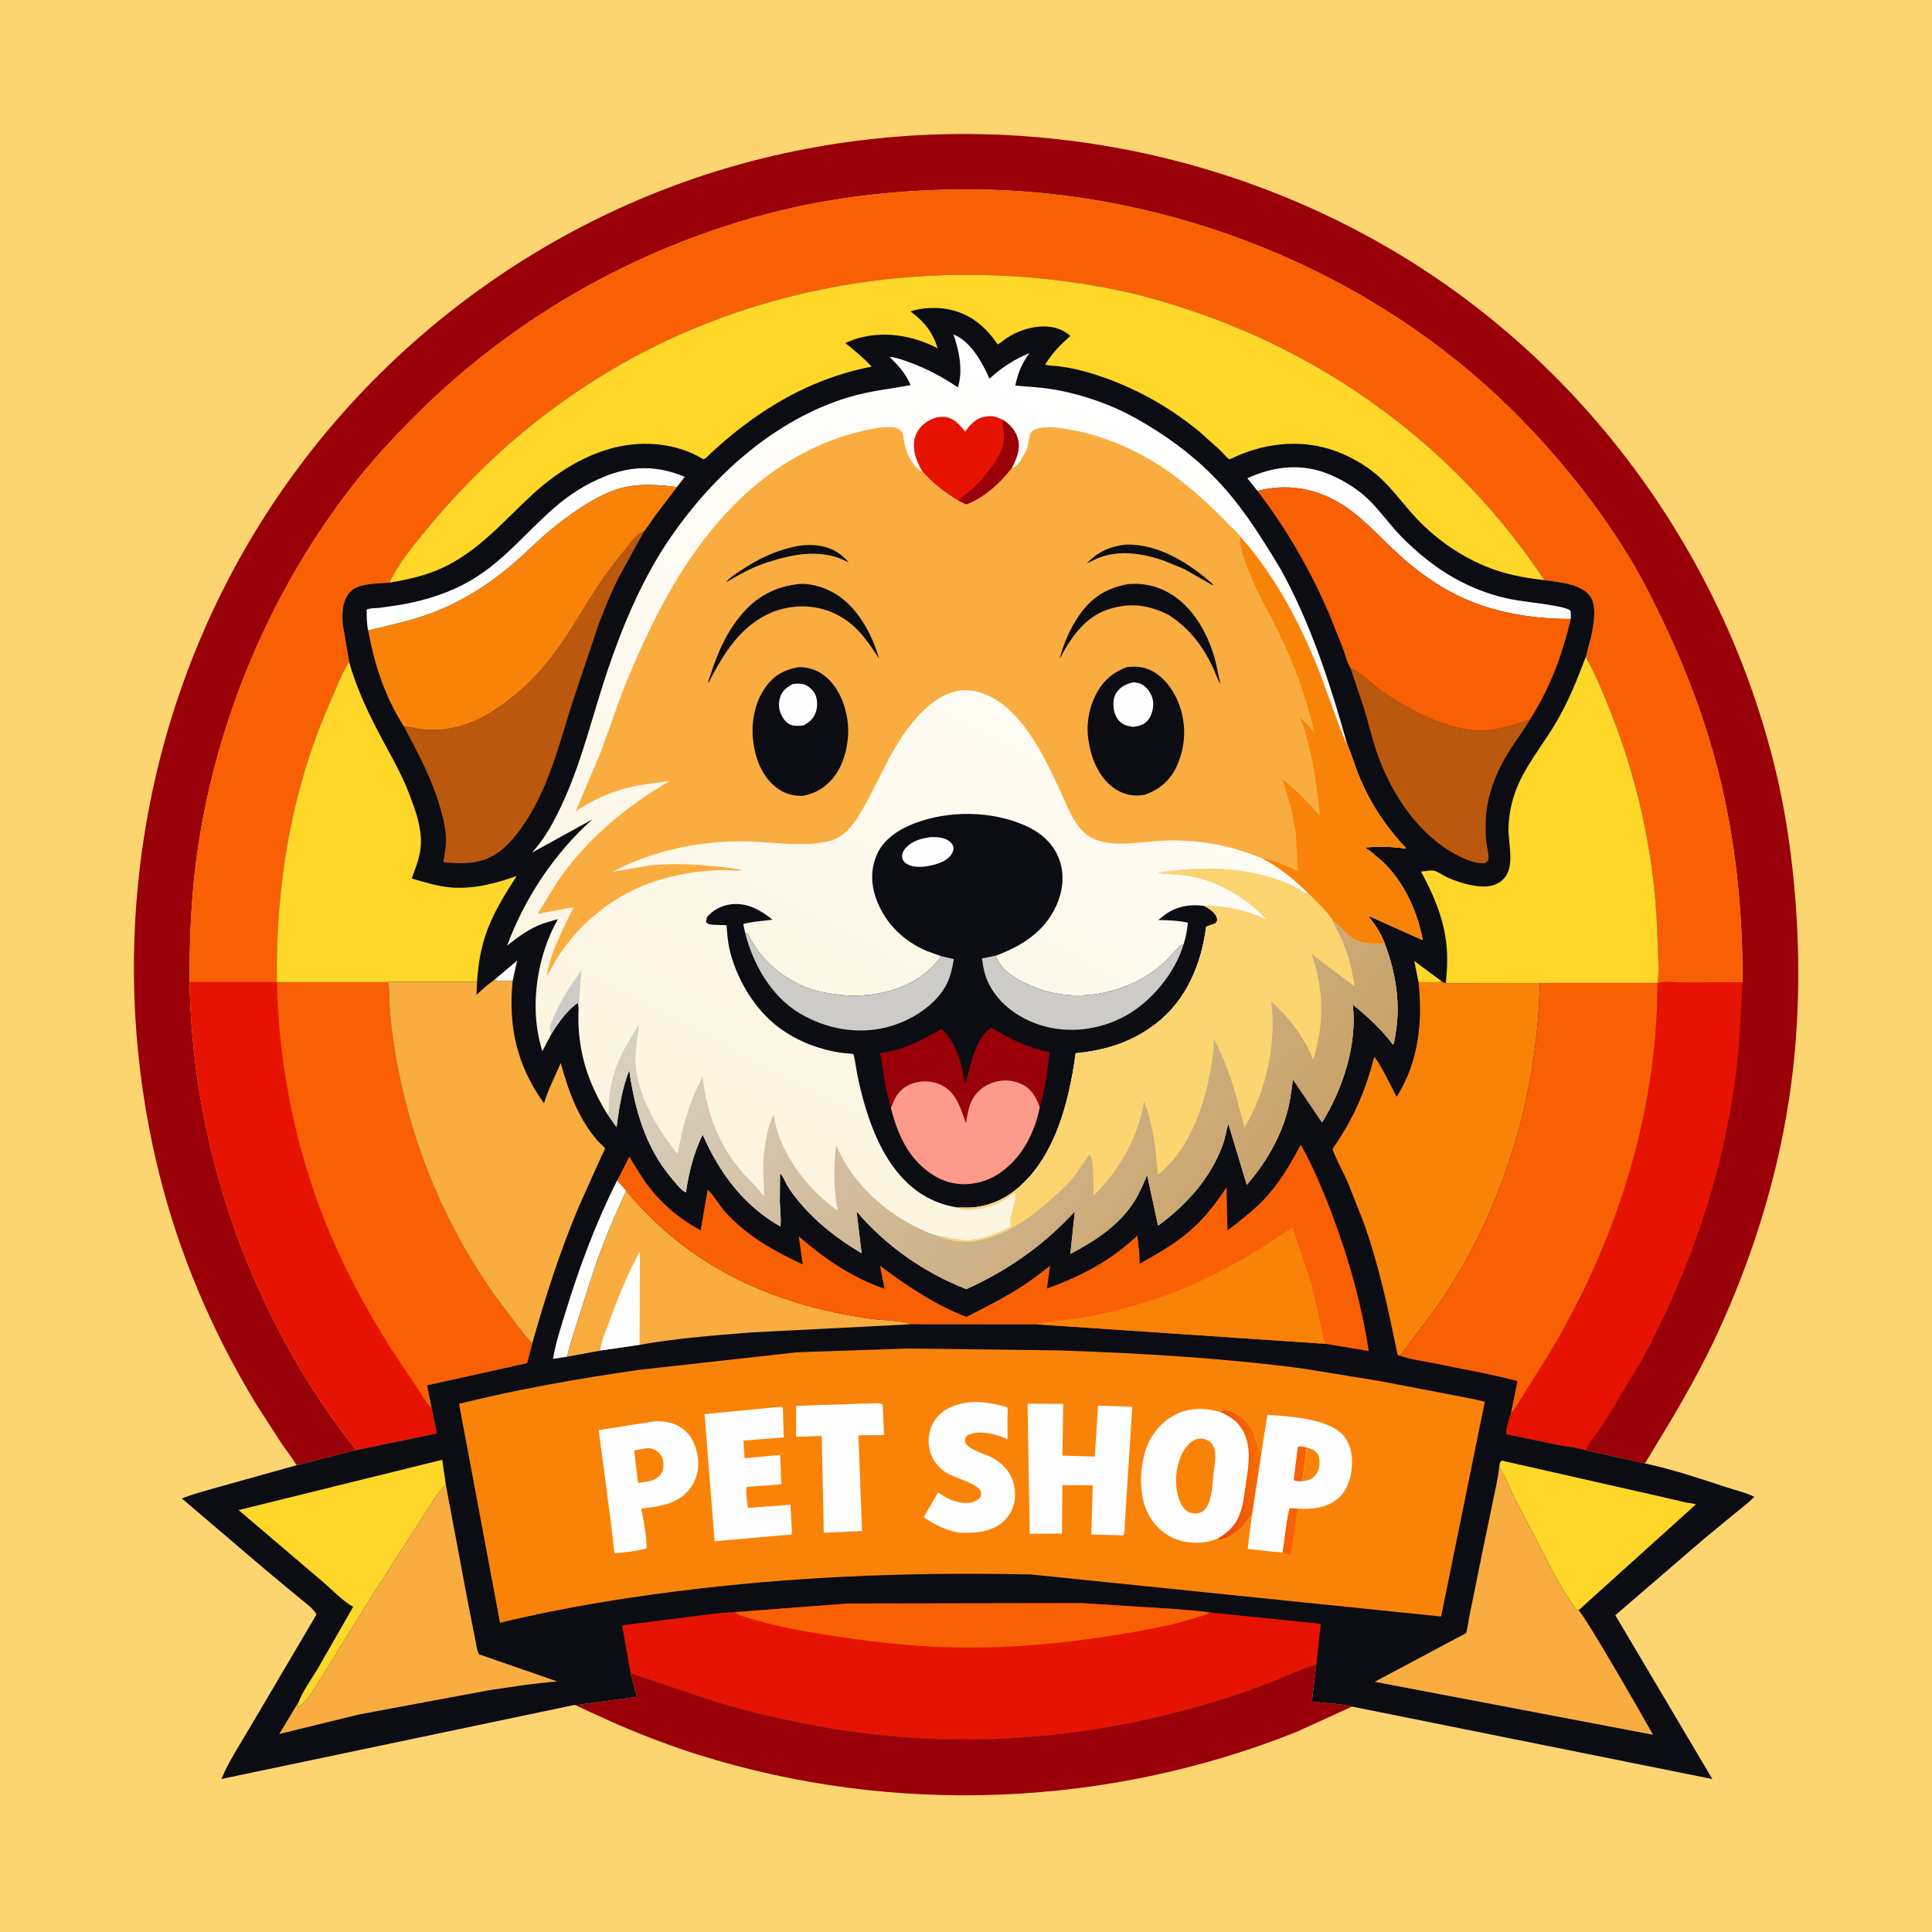
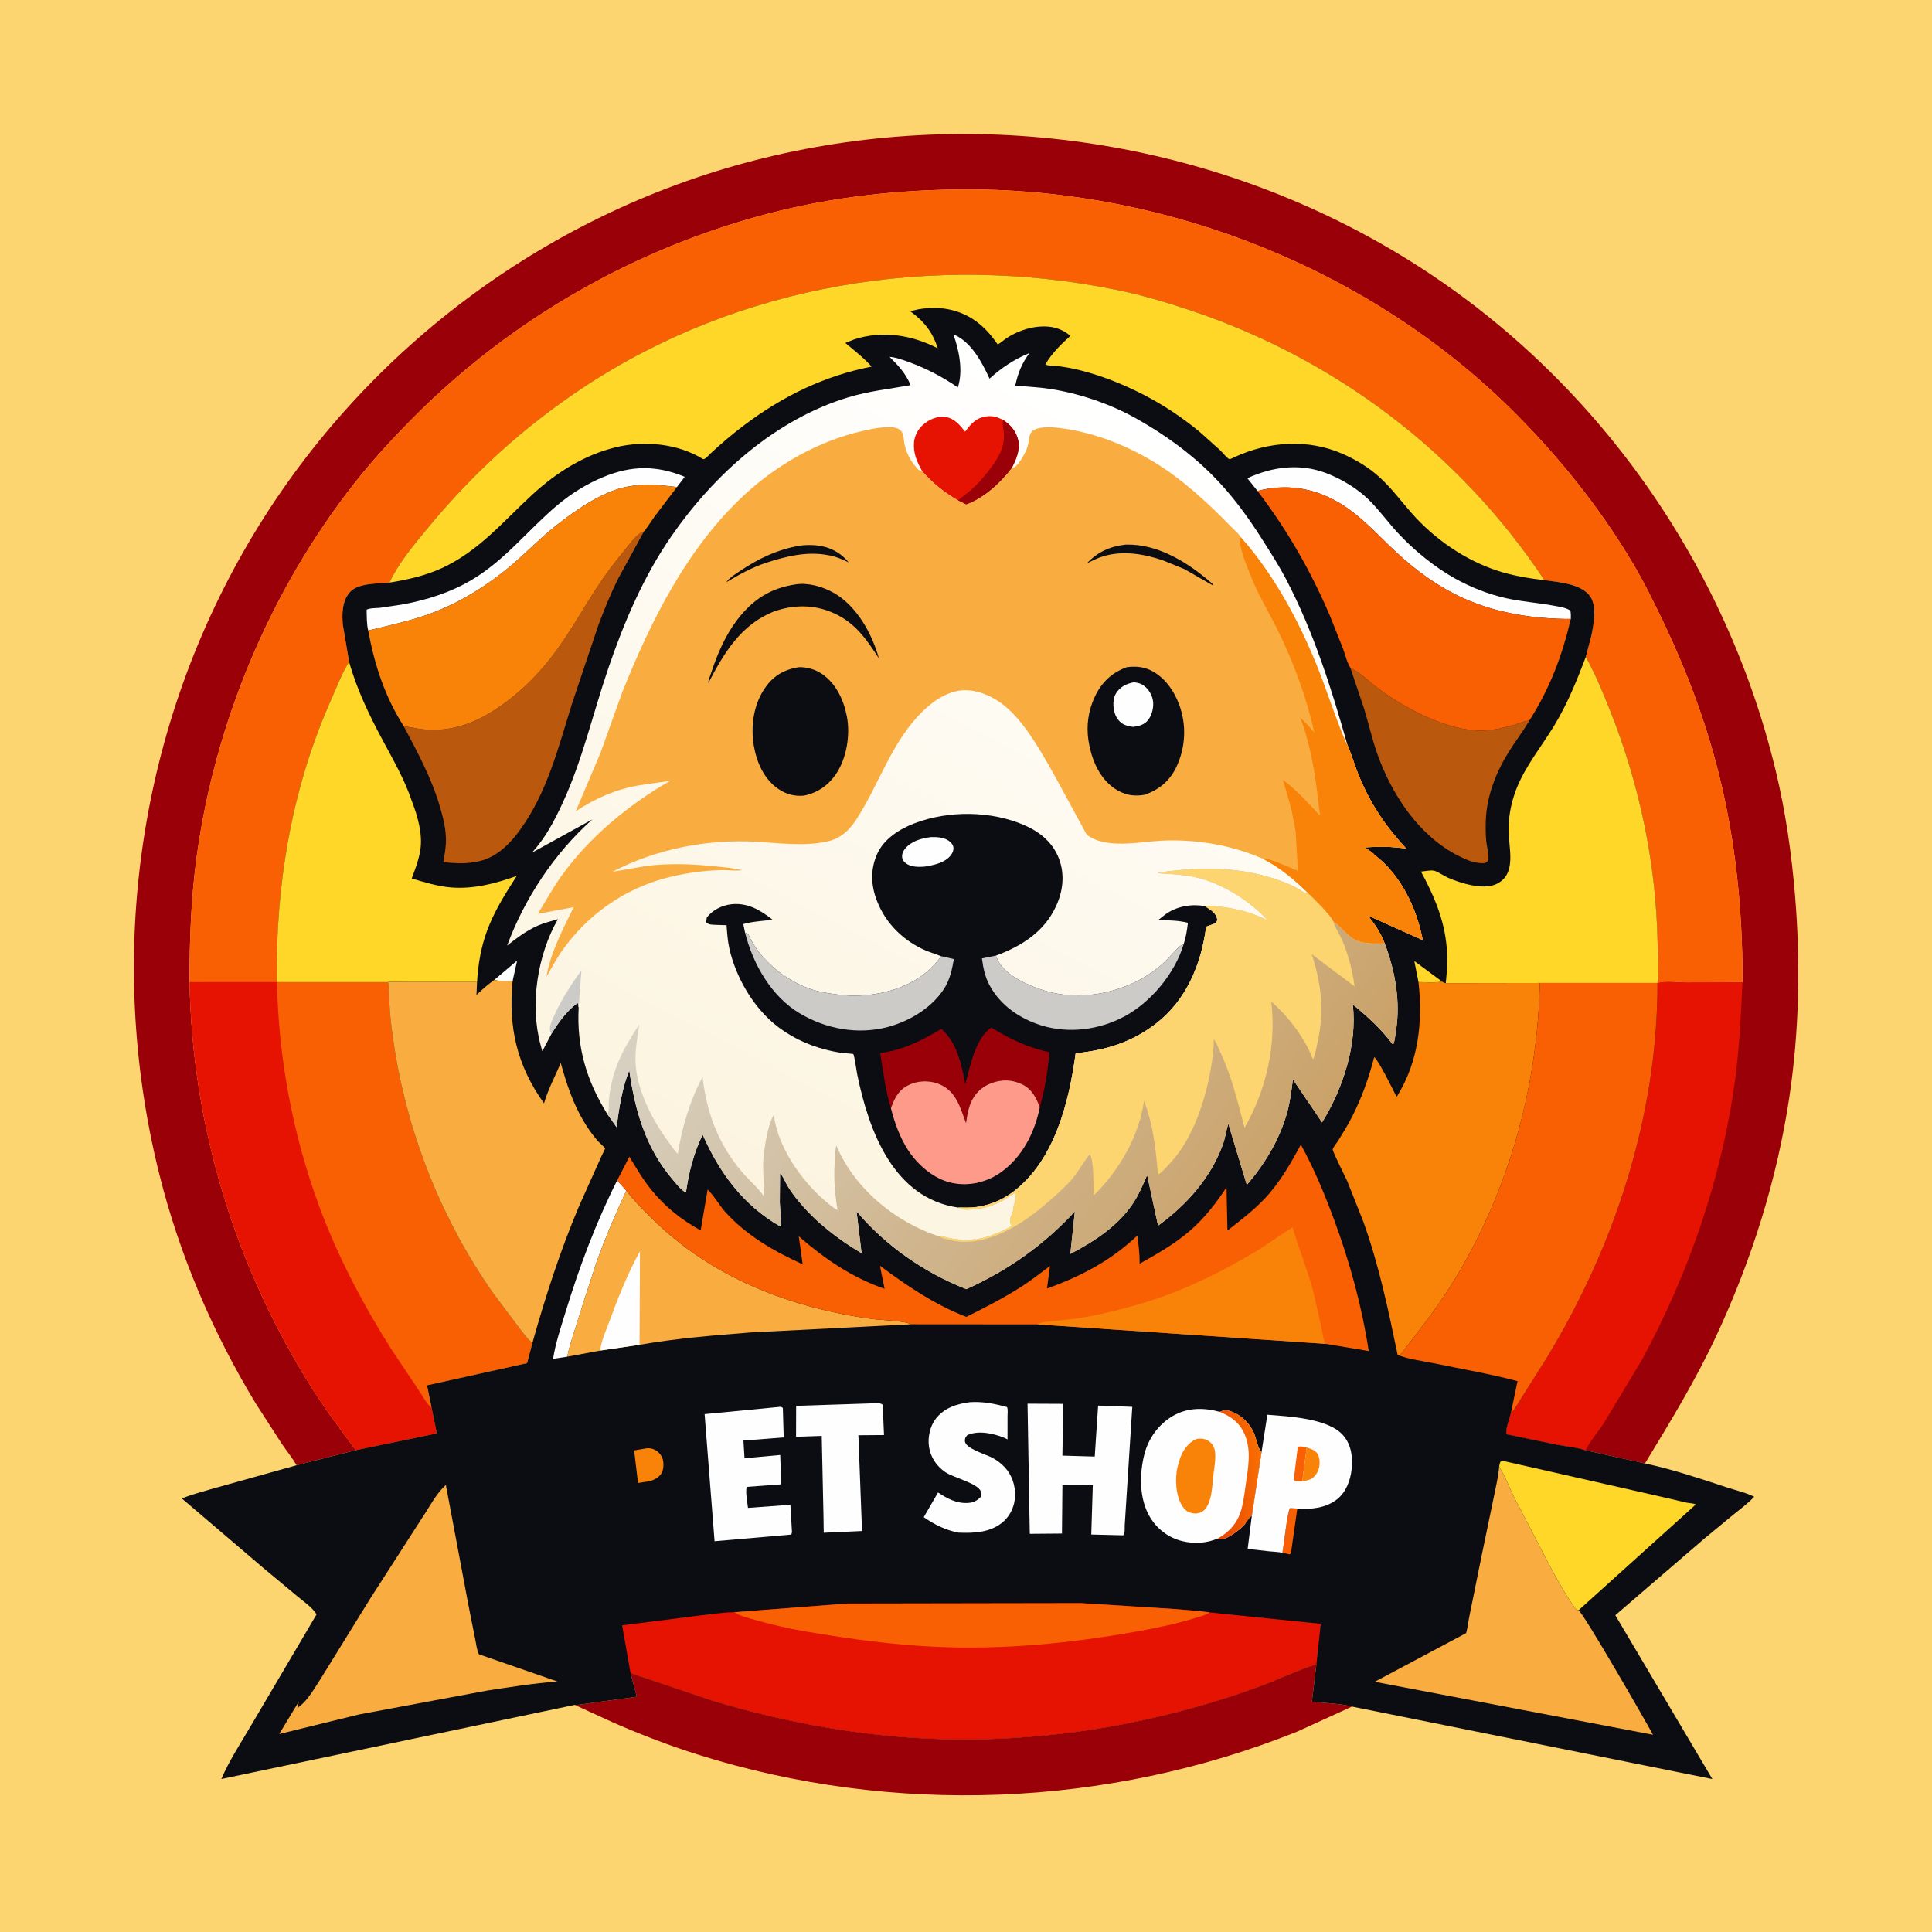
<svg xmlns="http://www.w3.org/2000/svg" version="1.1" style="display: block;" viewBox="0 0 2048 2048" width="1024" height="1024">
  <defs>
    <linearGradient id="Gradient1" gradientUnits="userSpaceOnUse" x1="1337.23" y1="1557.2" x2="1290.04" y2="1562.97">
      <stop class="stop0" offset="0" stop-opacity="1" stop-color="rgb(249,110,0)" />
      <stop class="stop1" offset="1" stop-opacity="1" stop-color="rgb(232,74,5)" />
    </linearGradient>
    <linearGradient id="Gradient2" gradientUnits="userSpaceOnUse" x1="781.97" y1="1251.85" x2="1204.15" y2="441.606">
      <stop class="stop0" offset="0" stop-opacity="1" stop-color="rgb(252,244,223)" />
      <stop class="stop1" offset="1" stop-opacity="1" stop-color="rgb(255,255,255)" />
    </linearGradient>
    <linearGradient id="Gradient3" gradientUnits="userSpaceOnUse" x1="1327.55" y1="1304.39" x2="805.911" y2="914.054">
      <stop class="stop0" offset="0" stop-opacity="1" stop-color="rgb(202,161,103)" />
      <stop class="stop1" offset="1" stop-opacity="1" stop-color="rgb(215,209,195)" />
    </linearGradient>
  </defs>
  <path transform="translate(0,0)" fill="rgb(252,213,113)" d="M -0 -0 L 2048 0 L 2048 2048 L -0 2048 L -0 -0 z" />
  <path transform="translate(0,0)" fill="rgb(154,0,7)" d="M 1395.47 1764.09 L 1390.67 1803.72 C 1404.3 1805.46 1420.01 1805.66 1433.21 1809.04 L 1374.96 1835.64 C 1173.97 1916.17 946.677 1925.02 740 1860.02 C 709.573 1850.45 679.476 1838.77 650.222 1826.07 L 609.201 1807.26 C 614.758 1807.45 620.984 1805.91 626.56 1805.25 L 675.059 1798.66 L 668.347 1773.26 C 674.879 1776 682.06 1777.87 688.745 1780.35 L 756.949 1803.33 C 825.27 1823.6 895.529 1837.28 966.732 1842.03 C 1060.52 1848.28 1157.69 1838.32 1248.56 1814.65 C 1279.17 1806.68 1309.31 1797.46 1338.89 1786.24 C 1357.72 1779.1 1376.34 1770.21 1395.47 1764.09 z" />
  <path transform="translate(0,0)" fill="rgb(154,0,7)" d="M 314.419 1553.21 C 309.845 1545.37 303.798 1537.95 298.661 1530.42 L 271.448 1488.28 C 225.263 1412.17 189.957 1329.77 168.534 1243.31 C 111.535 1013.28 146.705 768.281 269.622 565.043 C 389.221 367.292 585.192 222.405 810.021 167.455 C 1038.82 111.536 1284.32 148.766 1485.69 271.071 C 1684.17 391.618 1827.73 590.738 1882.14 816.259 C 1892.83 860.547 1899.19 904.974 1902.9 950.342 C 1908.68 1021.1 1907.25 1092.89 1896.75 1163.18 C 1883.69 1250.6 1856.59 1336.29 1819.24 1416.3 C 1797.32 1463.24 1770.64 1507.16 1743.71 1551.29 L 1680.8 1537.39 C 1671.88 1534.2 1660.52 1533.39 1651.1 1531.58 L 1596.82 1520.37 C 1595.86 1515.03 1600.16 1503.71 1601.59 1498.09 C 1606.23 1493.42 1610.3 1485.64 1613.91 1480.04 L 1638.5 1441.16 C 1711.5 1321.85 1757.13 1182.74 1756.99 1041.98 C 1765.09 1039.45 1778.87 1041.32 1787.53 1041.36 L 1847.12 1041.12 L 1847.15 1038.21 C 1847.23 964.605 1839.72 890.483 1821.68 819.005 C 1807.99 764.746 1788.36 712.23 1764.35 661.714 C 1753.47 638.837 1742.15 615.816 1729.1 594.094 C 1695.08 537.472 1652.68 484.612 1606.03 437.921 C 1454.69 286.413 1239.67 200.856 1026.01 200.775 C 955.496 200.748 883.329 208.476 815 226.282 C 673.314 263.205 542.405 338.051 439.06 441.78 C 416.608 464.315 394.597 488.125 374.985 513.18 C 286.554 626.15 228.01 765.638 208.554 907.72 C 202.48 952.077 200.859 996.313 200.946 1041.02 C 203.812 1194.65 249.729 1344.29 332.252 1473.84 C 346.093 1495.57 361.837 1516.58 377.281 1537.21 L 314.419 1553.21 z" />
  <path transform="translate(0,0)" fill="rgb(231,19,2)" d="M 1756.99 1041.98 C 1765.09 1039.45 1778.87 1041.32 1787.53 1041.36 L 1847.12 1041.12 C 1845.37 1075.52 1843.93 1109.72 1839.36 1143.91 C 1825.48 1247.75 1790.37 1349.22 1740.69 1441.16 L 1700.04 1508.65 C 1694.16 1517.72 1685.37 1527.84 1680.8 1537.39 C 1671.88 1534.2 1660.52 1533.39 1651.1 1531.58 L 1596.82 1520.37 C 1595.86 1515.03 1600.16 1503.71 1601.59 1498.09 C 1606.23 1493.42 1610.3 1485.64 1613.91 1480.04 L 1638.5 1441.16 C 1711.5 1321.85 1757.13 1182.74 1756.99 1041.98 z" />
  <path transform="translate(0,0)" fill="rgb(249,95,3)" d="M 200.946 1041.02 C 200.859 996.313 202.48 952.077 208.554 907.72 C 228.01 765.638 286.554 626.15 374.985 513.18 C 394.597 488.125 416.608 464.315 439.06 441.78 C 542.405 338.051 673.314 263.205 815 226.282 C 883.329 208.476 955.496 200.748 1026.01 200.775 C 1239.67 200.856 1454.69 286.413 1606.03 437.921 C 1652.68 484.612 1695.08 537.472 1729.1 594.094 C 1742.15 615.816 1753.47 638.837 1764.35 661.714 C 1788.36 712.23 1807.99 764.746 1821.68 819.005 C 1839.72 890.483 1847.23 964.605 1847.15 1038.21 L 1847.12 1041.12 L 1787.53 1041.36 C 1778.87 1041.32 1765.09 1039.45 1756.99 1041.98 C 1759.2 1029.06 1757.39 1012.85 1757.14 999.561 C 1755.57 916.106 1738.26 832.779 1707.54 755.228 C 1699.64 735.289 1691.45 715.17 1681 696.412 L 1686.86 674.19 C 1689.29 662.056 1693.24 642.583 1685.42 631.809 C 1675.94 618.753 1651.82 616.992 1637.12 614.99 C 1547.69 480.15 1415.32 380.209 1262 328.997 C 1236.14 320.359 1209.82 312.594 1183.08 307.172 C 989.685 267.948 784.364 300.921 618.717 410.498 C 554.776 452.796 500.806 502.175 452.075 561.365 C 437.913 578.567 422.295 597.259 412.837 617.564 C 400.716 618.72 379.46 617.9 370.824 627.727 C 362.615 637.069 362.335 650.752 363.45 662.442 L 370.048 701.484 C 362.273 713.997 356.896 728.536 350.896 742 C 309.026 835.96 291.998 938.604 293.414 1041.12 L 411.32 1041.09 L 411.632 1042.74 C 413.186 1051.47 412.485 1061.39 413.147 1070.33 C 414.246 1085.15 416.363 1100.19 418.759 1114.85 C 433.778 1206.8 469.76 1295.46 523.384 1371.71 L 552.041 1409.81 C 555.27 1413.82 559.439 1420 563.702 1422.87 L 564.434 1423.28 L 558.742 1444.97 L 452.671 1468.48 L 457.475 1492.22 L 463.069 1519.47 L 377.281 1537.21 C 361.837 1516.58 346.093 1495.57 332.252 1473.84 C 249.729 1344.29 203.812 1194.65 200.946 1041.02 z" />
  <path transform="translate(0,0)" fill="rgb(231,19,2)" d="M 200.946 1041.02 L 293.632 1040.97 C 295.116 1121.53 310.525 1203.46 338.5 1279.11 C 357.988 1331.81 384.401 1381.95 414.275 1429.4 L 443.658 1473.33 C 447.383 1478.81 450.978 1485.9 455.576 1490.6 L 457.475 1492.22 L 463.069 1519.47 L 377.281 1537.21 C 361.837 1516.58 346.093 1495.57 332.252 1473.84 C 249.729 1344.29 203.812 1194.65 200.946 1041.02 z" />
  <path transform="translate(0,0)" fill="rgb(12,12,19)" d="M 412.837 617.564 C 422.295 597.259 437.913 578.567 452.075 561.365 C 500.806 502.175 554.776 452.796 618.717 410.498 C 784.364 300.921 989.685 267.948 1183.08 307.172 C 1209.82 312.594 1236.14 320.359 1262 328.997 C 1415.32 380.209 1547.69 480.15 1637.12 614.99 C 1651.82 616.992 1675.94 618.753 1685.42 631.809 C 1693.24 642.583 1689.29 662.056 1686.86 674.19 L 1681 696.412 C 1691.45 715.17 1699.64 735.289 1707.54 755.228 C 1738.26 832.779 1755.57 916.106 1757.14 999.561 C 1757.39 1012.85 1759.2 1029.06 1756.99 1041.98 C 1757.13 1182.74 1711.5 1321.85 1638.5 1441.16 L 1613.91 1480.04 C 1610.3 1485.64 1606.23 1493.42 1601.59 1498.09 C 1600.16 1503.71 1595.86 1515.03 1596.82 1520.37 L 1651.1 1531.58 C 1660.52 1533.39 1671.88 1534.2 1680.8 1537.39 L 1743.71 1551.29 C 1773.05 1557.56 1801.81 1567.24 1830.28 1576.62 C 1839.75 1579.75 1850.73 1582.15 1859.55 1586.64 C 1852.82 1593.76 1844.81 1599.63 1837.21 1605.78 L 1806.14 1631.41 L 1712.3 1712.21 L 1815.17 1885.87 L 1433.21 1809.04 C 1420.01 1805.66 1404.3 1805.46 1390.67 1803.72 L 1395.47 1764.09 C 1376.34 1770.21 1357.72 1779.1 1338.89 1786.24 C 1309.31 1797.46 1279.17 1806.68 1248.56 1814.65 C 1157.69 1838.32 1060.52 1848.28 966.732 1842.03 C 895.529 1837.28 825.27 1823.6 756.949 1803.33 L 688.745 1780.35 C 682.06 1777.87 674.879 1776 668.347 1773.26 L 675.059 1798.66 L 626.56 1805.25 C 620.984 1805.91 614.758 1807.45 609.201 1807.26 L 234.643 1885.82 C 242.676 1866.84 255.043 1848.02 265.482 1830.2 L 335.568 1711.32 C 331.77 1704.59 321.349 1697.22 315.268 1692.18 L 279.557 1662.45 L 192.867 1588.51 C 202.382 1584.33 213.053 1581.85 223 1578.74 L 314.419 1553.21 L 377.281 1537.21 L 463.069 1519.47 L 457.475 1492.22 L 452.671 1468.48 L 558.742 1444.97 L 564.434 1423.28 L 563.702 1422.87 C 559.439 1420 555.27 1413.82 552.041 1409.81 L 523.384 1371.71 C 469.76 1295.46 433.778 1206.8 418.759 1114.85 C 416.363 1100.19 414.246 1085.15 413.147 1070.33 C 412.485 1061.39 413.186 1051.47 411.632 1042.74 L 411.32 1041.09 L 293.414 1041.12 C 291.998 938.604 309.026 835.96 350.896 742 C 356.896 728.536 362.273 713.997 370.048 701.484 L 363.45 662.442 C 362.335 650.752 362.615 637.069 370.824 627.727 C 379.46 617.9 400.716 618.72 412.837 617.564 z" />
  <path transform="translate(0,0)" fill="rgb(254,254,254)" d="M 524.04 1038.69 L 548.172 1018.24 L 543.403 1039.83 C 537.06 1039.84 530.165 1040.45 524.04 1038.69 z" />
  <path transform="translate(0,0)" fill="rgb(254,215,41)" d="M 1503.66 1041.05 L 1499.25 1018.75 L 1528.82 1040.63 C 1520.57 1041.82 1511.98 1041.21 1503.66 1041.05 z" />
  <path transform="translate(0,0)" fill="rgb(254,254,254)" d="M 654.254 1251.18 L 663.901 1262.14 C 652.486 1286.69 641.426 1312.63 632.295 1338.11 L 619.318 1377.87 L 606.16 1419.65 C 604.478 1425.73 602.304 1431.88 601.421 1438.13 L 586.29 1440.42 C 588.792 1424.05 594.471 1407.27 599.307 1391.43 C 614.048 1343.15 631.557 1296.33 654.254 1251.18 z" />
  <path transform="translate(0,0)" fill="rgb(254,254,254)" d="M 390.295 668.364 C 388.57 661.297 388.849 653.567 388.638 646.313 C 391.922 644.453 398.754 644.714 402.764 644.305 L 426.159 640.834 C 452.237 636.054 477.082 628.272 499.991 614.723 C 535.256 593.866 559.717 561.694 590.583 535.671 C 605.4 523.179 622.147 512.783 640.108 505.428 C 669.686 493.316 696.304 493.188 725.849 505.464 L 717.628 516.249 C 700.141 514.164 682.188 512.569 664.731 515.919 C 637.998 521.049 609.964 540.979 588.952 557.5 C 572.805 570.195 558.674 585.047 543.073 598.345 C 516.978 620.588 486.52 639.624 454.16 651.163 C 433.474 658.54 411.624 663.17 390.295 668.364 z" />
  <path transform="translate(0,0)" fill="rgb(254,254,254)" d="M 1333.03 520.441 L 1322.25 506.975 C 1348.3 494.859 1377.11 491.039 1404.48 501.067 L 1409.12 502.872 C 1424.06 509.04 1439.04 518.162 1450.67 529.482 C 1462.66 541.158 1472.28 555.035 1483.82 567.099 C 1500.73 584.773 1521.33 601.551 1542.71 613.41 C 1559.2 622.551 1577 629.554 1595.36 633.843 C 1612.41 637.829 1630.07 638.809 1647.27 642.087 C 1652.72 643.126 1660.15 644.118 1664.7 647.286 C 1665.19 650.382 1665.28 652.974 1665.12 656.106 C 1626.87 656.186 1586.86 650.143 1551.79 634.351 C 1524.36 622.003 1500.57 604.611 1478.7 584.09 C 1459.31 565.897 1441.63 545.742 1418.38 532.271 C 1392.01 516.992 1362.59 512.56 1333.03 520.441 z" />
  <path transform="translate(0,0)" fill="rgb(254,215,41)" d="M 1589.17 1554.54 C 1589.82 1551.94 1589.65 1549.78 1592 1548.31 L 1766 1587.75 L 1787.46 1592.8 C 1790.71 1593.44 1794.73 1593.44 1797.69 1594.75 L 1673.29 1706.98 C 1672.62 1706.58 1673.03 1706.79 1671.86 1706.45 L 1670.84 1706.17 C 1660.69 1692.73 1652.8 1678 1644.67 1663.31 L 1605.01 1587.11 C 1600.5 1578.1 1596.89 1568.1 1591.9 1559.45 L 1589.17 1554.54 z" />
  <path transform="translate(0,0)" fill="rgb(186,88,13)" d="M 1431.43 707.837 L 1432.17 708.209 C 1443.88 714.393 1454.09 725.114 1465 732.799 C 1493.25 752.7 1534.58 774.378 1569.84 774.474 C 1582.38 774.508 1595.63 771.118 1607.62 767.58 C 1612.24 766.215 1616.19 764.057 1621.1 763.928 C 1614.65 775.114 1606.46 785.634 1599.58 796.612 C 1586.05 818.2 1575.87 843.864 1575.02 869.617 C 1574.79 876.827 1574.76 884.157 1575.43 891.343 C 1575.94 896.962 1578.39 905.147 1577.76 910.5 C 1577.44 913.244 1576.11 913.565 1574 915.008 C 1563.55 915.585 1554.62 911.652 1545.5 906.986 C 1504.27 885.896 1475.92 843.136 1460.5 800.528 C 1454.72 784.557 1451.02 767.771 1446.08 751.507 L 1431.43 707.837 z" />
-   <path transform="translate(0,0)" fill="rgb(254,215,41)" d="M 316.597 1803.99 C 321.239 1792.14 330.317 1779.75 336.902 1768.7 L 374.298 1703.4 C 362.983 1696.88 352.074 1685.17 341.977 1676.62 L 252.939 1600.75 L 468.759 1547.42 L 472.651 1574.15 C 462.266 1583.22 455.615 1597.01 447.873 1608.38 L 392.117 1695.08 L 340.279 1779.03 C 334.146 1788.34 326.225 1802.6 317.25 1809.01 L 315.49 1810.5 L 316.597 1803.99 z" />
  <path transform="translate(0,0)" fill="rgb(249,173,64)" d="M 663.901 1262.14 C 671.728 1272.42 681.177 1281.78 690.304 1290.89 C 753.655 1354.15 837.796 1386.55 925.28 1398.28 C 933.116 1399.33 960.771 1400.15 965.245 1403.8 L 796.352 1412.42 C 756.984 1415.52 716.823 1418.69 677.933 1425.56 L 636.821 1431.57 L 601.421 1438.13 C 602.304 1431.88 604.478 1425.73 606.16 1419.65 L 619.318 1377.87 L 632.295 1338.11 C 641.426 1312.63 652.486 1286.69 663.901 1262.14 z" />
  <path transform="translate(0,0)" fill="rgb(254,254,254)" d="M 636.821 1431.57 L 636.374 1430.32 C 637.519 1421.47 642.002 1411.5 645.078 1403.13 C 654.612 1377.18 664.962 1350.64 678.371 1326.43 L 677.933 1425.56 L 636.821 1431.57 z" />
  <path transform="translate(0,0)" fill="rgb(186,88,13)" d="M 427.949 769.764 L 437.867 771.41 C 468.142 777.887 496.314 770.244 522 754.043 C 546.087 738.852 566.526 719.669 584 697.227 C 602.451 673.53 616.54 647.56 632.902 622.523 C 642.579 607.716 653.121 594.002 664.403 580.403 C 669.236 574.577 675.37 565.432 682.718 563.199 L 655.713 612.535 C 647.449 628.854 640.728 645.719 634.246 662.809 L 606.182 746.455 C 591.77 792.59 579.982 840.482 550.932 880.187 C 540.845 893.974 528.278 906.861 511.5 911.971 C 498.115 916.048 483.634 915.473 469.891 913.864 C 471.319 905.908 472.895 897.613 472.73 889.5 C 472.495 877.961 469.697 866.655 466.503 855.648 C 457.666 825.188 442.751 797.63 427.949 769.764 z" />
  <path transform="translate(0,0)" fill="rgb(249,173,64)" d="M 472.651 1574.15 L 496.563 1701.5 L 503.955 1738.73 C 504.892 1743.19 505.499 1749.72 507.752 1753.64 L 590.809 1782.44 C 565.814 1784.33 541.292 1788.29 516.528 1792.05 L 380.448 1817.43 L 295.999 1838.12 L 316.597 1803.99 L 315.49 1810.5 L 317.25 1809.01 C 326.225 1802.6 334.146 1788.34 340.279 1779.03 L 392.117 1695.08 L 447.873 1608.38 C 455.615 1597.01 462.266 1583.22 472.651 1574.15 z" />
  <path transform="translate(0,0)" fill="rgb(249,173,64)" d="M 1589.17 1554.54 L 1591.9 1559.45 C 1596.89 1568.1 1600.5 1578.1 1605.01 1587.11 L 1644.67 1663.31 C 1652.8 1678 1660.69 1692.73 1670.84 1706.17 L 1671.86 1706.45 C 1673.03 1706.79 1672.62 1706.58 1673.29 1706.98 C 1678.14 1709.19 1744.93 1825.25 1752.22 1838.91 L 1457.26 1782.77 L 1554.16 1731.16 C 1555.88 1725.24 1556.44 1718.62 1557.76 1712.54 L 1570.71 1648.53 L 1583.58 1586.49 C 1585.59 1576.3 1588.21 1565.83 1589.1 1555.48 L 1589.17 1554.54 z" />
  <path transform="translate(0,0)" fill="rgb(249,131,9)" d="M 390.295 668.364 C 411.624 663.17 433.474 658.54 454.16 651.163 C 486.52 639.624 516.978 620.588 543.073 598.345 C 558.674 585.047 572.805 570.195 588.952 557.5 C 609.964 540.979 637.998 521.049 664.731 515.919 C 682.188 512.569 700.141 514.164 717.628 516.249 L 694.404 546.786 C 693.181 548.489 683.439 563.049 682.718 563.199 C 675.37 565.432 669.236 574.577 664.403 580.403 C 653.121 594.002 642.579 607.716 632.902 622.523 C 616.54 647.56 602.451 673.53 584 697.227 C 566.526 719.669 546.087 738.852 522 754.043 C 496.314 770.244 468.142 777.887 437.867 771.41 L 427.949 769.764 C 407.904 738.342 396.981 704.719 390.295 668.364 z" />
  <path transform="translate(0,0)" fill="rgb(249,95,3)" d="M 1333.03 520.441 C 1362.59 512.56 1392.01 516.992 1418.38 532.271 C 1441.63 545.742 1459.31 565.897 1478.7 584.09 C 1500.57 604.611 1524.36 622.003 1551.79 634.351 C 1586.86 650.143 1626.87 656.186 1665.12 656.106 C 1655.89 695.292 1642.86 729.927 1621.1 763.928 C 1616.19 764.057 1612.24 766.215 1607.62 767.58 C 1595.63 771.118 1582.38 774.508 1569.84 774.474 C 1534.58 774.378 1493.25 752.7 1465 732.799 C 1454.09 725.114 1443.88 714.393 1432.17 708.209 L 1431.43 707.837 C 1427.97 702.543 1425.86 693.529 1423.62 687.499 L 1409.76 652.689 C 1389.25 604.801 1364.61 561.925 1333.03 520.441 z" />
  <path transform="translate(0,0)" fill="rgb(254,215,41)" d="M 411.32 1041.09 L 293.414 1041.12 C 291.998 938.604 309.026 835.96 350.896 742 C 356.896 728.536 362.273 713.997 370.048 701.484 C 378.098 730.552 391.301 757.82 405.485 784.324 C 416.772 805.414 428.824 826.171 436.487 848.957 C 442.71 865.244 448.294 883.959 445.474 901.583 C 443.857 911.686 440.027 921.669 436.44 931.218 C 450.007 935.282 464.304 939.656 478.5 940.767 C 502.325 942.632 525.593 936.483 547.796 928.513 C 535.781 947.053 523.701 966.338 516.104 987.166 C 509.742 1004.61 506.828 1022.42 505.689 1040.9 L 411.899 1040.77 L 411.32 1041.09 z" />
  <path transform="translate(0,0)" fill="rgb(254,215,41)" d="M 1681 696.412 C 1691.45 715.17 1699.64 735.289 1707.54 755.228 C 1738.26 832.779 1755.57 916.106 1757.14 999.561 C 1757.39 1012.85 1759.2 1029.06 1756.99 1041.98 L 1632.23 1041.99 L 1532.63 1042.16 C 1534.15 1027.19 1534.79 1013.02 1532.9 998 C 1529.53 971.25 1519.01 947.387 1506.3 923.909 C 1510.01 923.645 1516.49 922.244 1519.93 922.938 C 1523.95 923.752 1530.51 928.497 1534.67 930.32 C 1547.77 936.061 1571.34 943.469 1585.2 937.566 C 1609.22 927.334 1598.67 897.643 1599.06 878.216 C 1599.36 863.903 1602.22 849.696 1607.42 836.356 C 1616.83 812.219 1634.38 790.903 1647.74 768.79 C 1661.78 745.56 1671.4 721.679 1681 696.412 z" />
  <path transform="translate(0,0)" fill="rgb(249,173,64)" d="M 524.04 1038.69 C 530.165 1040.45 537.06 1039.84 543.403 1039.83 C 538.663 1088.6 547.891 1129.47 576.683 1169.59 C 580.94 1154.69 588.408 1141.03 594.418 1126.8 C 600.361 1148.24 607.083 1168.88 618.452 1188.18 C 622.79 1195.54 627.835 1202.75 633.414 1209.23 C 634.708 1210.74 641.123 1216.24 641.479 1217.5 C 641.528 1217.68 638.169 1224.36 637.766 1225.2 L 613.608 1279 C 593.719 1326.23 578.35 1374.02 564.434 1423.28 L 563.702 1422.87 C 559.439 1420 555.27 1413.82 552.041 1409.81 L 523.384 1371.71 C 469.76 1295.46 433.778 1206.8 418.759 1114.85 C 416.363 1100.19 414.246 1085.15 413.147 1070.33 C 412.485 1061.39 413.186 1051.47 411.632 1042.74 L 411.32 1041.09 L 411.899 1040.77 L 505.689 1040.9 L 505.06 1054.72 C 511.144 1048.89 517.187 1043.61 524.04 1038.69 z" />
  <path transform="translate(0,0)" fill="rgb(249,131,9)" d="M 1528.82 1040.63 C 1530.32 1041.6 1530.8 1041.89 1532.63 1042.16 L 1632.23 1041.99 C 1629.98 1155.59 1597.32 1269.22 1536.36 1365.39 C 1520.36 1390.62 1501.7 1413.28 1483.9 1437.14 L 1481.6 1436.46 C 1471.71 1388.71 1461.73 1340.84 1445.14 1294.86 L 1428.11 1252 C 1426.22 1247.65 1412.45 1220.77 1412.74 1218.31 C 1412.94 1216.66 1417.25 1211.2 1418.28 1209.54 C 1423.46 1201.28 1428.55 1192.96 1433.02 1184.28 C 1443.46 1164 1451.02 1142.65 1456.69 1120.59 C 1460.73 1122.73 1477.15 1156.09 1480.27 1162.39 L 1480.97 1162.03 C 1503.72 1125.33 1508.34 1083.17 1503.66 1041.05 C 1511.98 1041.21 1520.57 1041.82 1528.82 1040.63 z" />
  <path transform="translate(0,0)" fill="rgb(249,95,3)" d="M 654.254 1251.18 L 667.161 1226.13 C 674.455 1238.29 681.706 1250.52 690.662 1261.57 C 705.003 1279.26 722.781 1293.4 742.711 1304.24 L 750.124 1260.98 C 757.236 1267.72 762.613 1278.04 769.505 1285.5 C 792.484 1310.41 820.462 1326.31 850.876 1340.23 L 846.727 1310.55 C 874.142 1334.37 902.985 1354.18 937.692 1366.16 L 932.752 1341.71 C 960.869 1362.66 991.398 1383.42 1024.39 1395.91 C 1044.75 1385.77 1064.73 1375.55 1083.88 1363.18 C 1094 1356.64 1103.37 1349.12 1113.03 1341.95 L 1109.88 1365.87 C 1146.26 1352.76 1177.39 1336.43 1205.65 1309.73 C 1206.94 1319.58 1208.21 1329.68 1208.06 1339.62 C 1226.54 1329.16 1245.08 1318.77 1261.22 1304.82 C 1276.72 1291.44 1288.93 1275.65 1300.14 1258.6 L 1301.16 1304.43 C 1314.66 1293.87 1328.73 1283.2 1340.52 1270.71 C 1356.36 1253.9 1367.73 1234.2 1378.58 1213.99 L 1379.41 1214.18 C 1393.18 1239.27 1404.39 1266.38 1414.29 1293.19 C 1430.98 1338.35 1443.58 1384.5 1450.92 1432.15 L 1404.82 1424.5 L 1099.7 1403.91 L 965.245 1403.8 C 960.771 1400.15 933.116 1399.33 925.28 1398.28 C 837.796 1386.55 753.655 1354.15 690.304 1290.89 C 681.177 1281.78 671.728 1272.42 663.901 1262.14 L 654.254 1251.18 z" />
  <path transform="translate(0,0)" fill="rgb(249,131,9)" d="M 1099.7 1403.91 C 1104.01 1401.29 1108.91 1401.22 1113.81 1400.73 L 1139.87 1397.89 C 1163.69 1394.36 1186.87 1388.53 1209.98 1381.78 C 1253.77 1368.99 1296.6 1347.7 1335.5 1323.99 L 1370.14 1300.9 C 1376.68 1323.46 1385.74 1345.12 1391.81 1367.9 L 1400.08 1404 C 1401.42 1410.56 1402.34 1418.31 1404.82 1424.5 L 1099.7 1403.91 z" />
  <path transform="translate(0,0)" fill="rgb(249,95,3)" d="M 1632.23 1041.99 L 1756.99 1041.98 C 1757.13 1182.74 1711.5 1321.85 1638.5 1441.16 L 1613.91 1480.04 C 1610.3 1485.64 1606.23 1493.42 1601.59 1498.09 L 1608.61 1464.06 C 1579.5 1456.3 1548.84 1451.11 1519.32 1444.99 C 1508.06 1442.66 1495.53 1441.2 1484.72 1437.44 L 1483.9 1437.14 C 1501.7 1413.28 1520.36 1390.62 1536.36 1365.39 C 1597.32 1269.22 1629.98 1155.59 1632.23 1041.99 z" />
  <path transform="translate(0,0)" fill="rgb(231,19,2)" d="M 778.564 1709 L 898.23 1699.8 L 1145.95 1699.38 L 1243.94 1705.57 C 1256.69 1706.73 1269.7 1707.32 1282.35 1709.25 L 1400.05 1721.32 L 1395.47 1764.09 C 1376.34 1770.21 1357.72 1779.1 1338.89 1786.24 C 1309.31 1797.46 1279.17 1806.68 1248.56 1814.65 C 1157.69 1838.32 1060.52 1848.28 966.732 1842.03 C 895.529 1837.28 825.27 1823.6 756.949 1803.33 L 688.745 1780.35 C 682.06 1777.87 674.879 1776 668.347 1773.26 L 659.477 1722.94 L 738.294 1712.91 C 751.601 1711.41 765.179 1709.2 778.564 1709 z" />
  <path transform="translate(0,0)" fill="rgb(249,95,3)" d="M 778.564 1709 L 898.23 1699.8 L 1145.95 1699.38 L 1243.94 1705.57 C 1256.69 1706.73 1269.7 1707.32 1282.35 1709.25 C 1277.9 1712.36 1270.92 1713.9 1265.72 1715.5 C 1246.09 1721.53 1225.63 1725.73 1205.42 1729.36 C 1135.57 1741.89 1064.42 1748.84 993.412 1745.74 C 946.712 1743.7 900.946 1737.33 854.908 1729.55 C 836.523 1726.44 818.393 1722.27 800.456 1717.18 C 793.282 1715.15 784.753 1713.3 778.564 1709 z" />
  <path transform="translate(0,0)" fill="rgb(254,215,41)" d="M 412.837 617.564 C 422.295 597.259 437.913 578.567 452.075 561.365 C 500.806 502.175 554.776 452.796 618.717 410.498 C 784.364 300.921 989.685 267.948 1183.08 307.172 C 1209.82 312.594 1236.14 320.359 1262 328.997 C 1415.32 380.209 1547.69 480.15 1637.12 614.99 C 1620.54 613.089 1603.58 610.252 1587.67 605.078 C 1552.8 593.735 1520.33 571.163 1496.19 543.688 C 1484.96 530.897 1474.89 517.238 1462.22 505.754 C 1450.75 495.35 1437.15 487.193 1423 481.009 C 1386.35 464.994 1344.65 467.924 1308.78 484.512 C 1308.14 484.806 1303.65 486.996 1303.23 486.8 C 1300.55 485.566 1295.73 479.5 1293.41 477.263 L 1271.29 457.439 C 1253.04 442.459 1233.41 429.337 1212.42 418.512 C 1190.93 407.426 1167.78 398.161 1144.29 392.331 C 1136.67 390.441 1128.79 389.017 1121 388.063 C 1117.45 387.627 1111.11 387.974 1108.06 386.357 C 1114.89 374.627 1124.61 365.079 1134.63 356.029 C 1124.92 347.735 1114.17 345.272 1101.68 346.244 C 1089.85 347.166 1077.17 351.748 1067.25 358.31 C 1063.99 360.468 1061.02 363.35 1057.59 365.172 C 1044.33 345.587 1027.96 332.098 1004.28 327.644 C 993.57 325.628 975.309 326.052 965.246 330.233 L 966.645 331.272 C 980.363 341.551 988.941 352.898 994.021 369.216 C 966.555 355.069 935.741 350.187 905.92 359.613 L 896.067 363.554 C 905.656 371.541 915.597 379.358 923.987 388.639 C 873.994 398.31 829.824 419.944 789.275 450.407 C 776.612 459.92 764.637 470.053 753.053 480.85 C 751.134 482.639 747.06 487.783 744.991 486.512 C 718.37 470.149 682.967 466.845 652.981 474.076 C 619.588 482.129 590.185 500.635 565.01 523.649 C 533.724 552.249 507.866 584.081 468.307 602.263 C 450.955 610.239 431.633 614.57 412.837 617.564 z" />
-   <path transform="translate(0,0)" fill="rgb(249,131,9)" d="M 961.713 1429.47 L 1122.92 1431.5 C 1209.32 1434.48 1295.26 1439.44 1381.03 1450.69 L 1463.48 1464.13 L 1542.37 1479.26 C 1552.85 1481.48 1563.64 1483.18 1573.96 1485.95 L 1527.65 1713.56 L 1093.31 1669.04 C 975.426 1666.42 857.67 1670.43 740.5 1684.04 C 669.776 1692.25 599.255 1703.43 530.025 1720.23 L 486.603 1488.09 C 549.005 1472.57 613.431 1461.27 677.077 1452.14 L 844.5 1433.52 L 961.713 1429.47 z" />
  <path transform="translate(0,0)" fill="rgb(249,95,3)" d="M 1359.36 1646.03 C 1360.99 1638.78 1364.53 1601.83 1367.5 1598.68 L 1375.19 1599.11 L 1368.45 1646.5 L 1367 1647.67 L 1359.36 1646.03 z" />
  <path transform="translate(0,0)" fill="rgb(254,254,254)" d="M 929.423 1487.46 C 932.39 1487.57 933.223 1487.43 935.682 1489 L 937.092 1521.21 L 909.921 1521.42 L 913.79 1622.93 L 873.181 1624.77 L 872.942 1607.75 L 871.086 1522.14 L 843.859 1523.06 L 843.95 1490.27 L 929.423 1487.46 z" />
  <path transform="translate(0,0)" fill="rgb(254,254,254)" d="M 1028.06 1486.38 C 1041.91 1485.47 1054.24 1487.95 1067.52 1491.59 C 1068.62 1494.2 1068.02 1498.2 1068.02 1501.11 L 1068.01 1525.82 L 1064.5 1524.11 C 1052.91 1519.44 1037.3 1516.01 1025.5 1521.24 C 1023.4 1523.7 1022.92 1524.1 1022.84 1527.3 C 1022.64 1535.36 1045.14 1541.72 1051.53 1545.08 C 1056.37 1547.64 1060.75 1550.89 1064.56 1554.83 C 1072.53 1563.09 1076.29 1574.12 1076.01 1585.51 C 1075.77 1595.62 1071.65 1605.48 1064.23 1612.38 C 1051.21 1624.51 1032.64 1625.41 1015.93 1624.64 C 1002.29 1622 990.534 1616.12 979.205 1608.23 L 994.365 1582.11 C 1004.19 1588.57 1013.91 1593.87 1026 1593.2 C 1031.67 1592.88 1035.85 1590.87 1039.66 1586.69 C 1039.88 1585.03 1040.39 1582.63 1039.75 1580.99 C 1036.34 1572.18 1010.58 1566.37 1002.06 1560.5 C 992.675 1554.05 986.402 1544.74 984.746 1533.38 C 983.348 1523.8 985.797 1512.07 991.7 1504.29 C 1000.66 1492.49 1013.88 1488.22 1028.06 1486.38 z" />
  <path transform="translate(0,0)" fill="rgb(254,254,254)" d="M 825.167 1491.48 C 827.761 1491.19 827.766 1491 829.857 1492.5 L 830.751 1523.72 L 788.07 1527.08 L 789.219 1545.79 L 827.039 1542.32 L 828.186 1573.43 L 791.56 1576.15 C 789.957 1581.76 792.352 1592.37 792.887 1598.43 L 837.865 1595.12 L 839.5 1623.77 C 839.468 1624.82 839.124 1625.7 838.817 1626.69 L 757.464 1633.77 L 746.905 1499.04 L 825.167 1491.48 z" />
-   <path transform="translate(0,0)" fill="rgb(254,254,254)" d="M 695.46 1506.41 C 705.423 1506.82 714.453 1507.98 722.907 1513.91 C 732.778 1520.83 737.4 1531.71 739.504 1543.21 C 741.705 1555.23 739.065 1567.66 731.715 1577.5 C 718.893 1594.66 699.414 1596.67 679.763 1599.25 C 681.343 1606.12 686.954 1635.98 684.939 1641.5 L 681.5 1642.35 C 672.094 1644.76 661.427 1645.41 651.749 1646.75 C 650.275 1642.45 650.29 1636.7 649.775 1632.14 L 646.636 1606.7 L 634.636 1516.01 L 695.46 1506.41 z" />
  <path transform="translate(0,0)" fill="rgb(249,131,9)" d="M 685.073 1535.33 C 687.952 1534.9 691.206 1535.39 693.821 1536.68 C 697.754 1538.62 701.14 1542.3 702.465 1546.54 C 703.652 1550.33 703.564 1556.91 701.848 1560.5 C 699.348 1565.72 694.831 1567.94 689.669 1569.91 L 676.311 1572.06 L 672.221 1537.5 L 685.073 1535.33 z" />
  <path transform="translate(0,0)" fill="rgb(254,254,254)" d="M 1337.22 1539.65 L 1343.46 1499.69 C 1366.02 1501.47 1408.45 1503.35 1424.11 1521.86 C 1432.66 1531.96 1434.16 1545.21 1432.74 1557.93 C 1431.43 1569.63 1426.67 1582.06 1417.18 1589.42 C 1405.22 1598.7 1389.73 1600.2 1375.19 1599.11 L 1367.5 1598.68 C 1364.53 1601.83 1360.99 1638.78 1359.36 1646.03 C 1355.09 1644.92 1350.01 1644.99 1345.6 1644.47 L 1322.58 1641.87 L 1326.99 1606.67 L 1337.22 1539.65 z" />
  <path transform="translate(0,0)" fill="rgb(249,95,3)" d="M 1380.41 1570.24 C 1377.32 1570.12 1373.89 1570.6 1371.38 1568.78 L 1375.7 1533.86 C 1378.53 1532.49 1382.09 1533.84 1385.18 1534.42 L 1380.41 1570.24 z" />
  <path transform="translate(0,0)" fill="rgb(249,131,9)" d="M 1385.18 1534.42 C 1389.17 1535.56 1394.18 1537.3 1396.57 1541.01 C 1399.4 1545.41 1399.43 1553.52 1397.54 1558.29 C 1395.88 1562.49 1392.7 1566.69 1388.4 1568.37 C 1385.9 1569.35 1383.04 1569.78 1380.41 1570.24 L 1385.18 1534.42 z" />
  <path transform="translate(0,0)" fill="rgb(254,254,254)" d="M 1089.22 1487.97 L 1127.04 1488.15 L 1126.19 1543.01 L 1160.46 1544.01 L 1164.05 1489.98 L 1200.27 1491.32 L 1192.23 1617.05 C 1192.12 1620.32 1192.74 1625.05 1190.67 1627.5 L 1156.79 1626.65 L 1158.41 1574.47 L 1126.21 1574.28 L 1125.72 1625.62 L 1091.61 1625.9 L 1089.22 1487.97 z" />
  <path transform="translate(0,0)" fill="rgb(254,254,254)" d="M 1291.14 1630.75 C 1279.39 1635.97 1265.65 1636.69 1253.21 1633.64 C 1238.68 1630.07 1226.69 1620.98 1219.01 1608.16 C 1207.5 1588.95 1207.68 1562.71 1213.09 1541.5 C 1217.35 1524.79 1228.27 1509.62 1243.28 1500.97 C 1258.98 1491.92 1275.9 1492.01 1292.99 1496.6 C 1297.36 1494.69 1300.06 1494.33 1304.83 1496.04 C 1315.67 1499.93 1324.6 1508.45 1329.15 1519 C 1332.15 1525.98 1332.61 1533.43 1337.22 1539.65 L 1326.99 1606.67 L 1325.83 1607.56 C 1322.7 1610.1 1321.06 1614.29 1318.25 1617.25 C 1313.89 1621.83 1299.88 1632.71 1293.13 1631.83 C 1292.15 1631.7 1292 1631.38 1291.14 1630.75 z" />
  <path transform="translate(0,0)" fill="url(#Gradient1)" d="M 1292.99 1496.6 C 1297.36 1494.69 1300.06 1494.33 1304.83 1496.04 C 1315.67 1499.93 1324.6 1508.45 1329.15 1519 C 1332.15 1525.98 1332.61 1533.43 1337.22 1539.65 L 1326.99 1606.67 L 1325.83 1607.56 C 1322.7 1610.1 1321.06 1614.29 1318.25 1617.25 C 1313.89 1621.83 1299.88 1632.71 1293.13 1631.83 C 1292.15 1631.7 1292 1631.38 1291.14 1630.75 C 1300.68 1625.31 1308.81 1617.69 1313.25 1607.46 C 1317.65 1597.33 1318.79 1585.83 1320.34 1575 C 1322.86 1557.47 1326.74 1538.4 1319.78 1521.44 C 1314.39 1508.27 1305.62 1501.95 1292.99 1496.6 z" />
  <path transform="translate(0,0)" fill="rgb(249,131,9)" d="M 1268.05 1525.5 C 1272.94 1524.47 1277.33 1524.93 1281.52 1527.76 C 1285.24 1530.28 1287.49 1534.59 1288 1539 C 1288.86 1546.49 1287.35 1554.48 1286.43 1561.9 C 1285.02 1573.17 1285.06 1590.43 1277.8 1599.34 C 1274.97 1602.81 1271.83 1603.95 1267.5 1604.44 L 1264.5 1604.14 C 1259.32 1603.35 1255.96 1600.68 1253.17 1596.31 C 1246.18 1585.35 1245.23 1566.7 1248.44 1554.26 L 1248.93 1552.5 L 1251.02 1545.5 C 1254.18 1537.01 1259.63 1529.31 1268.05 1525.5 z" />
  <path transform="translate(0,0)" fill="url(#Gradient2)" d="M 584.584 1095.87 L 574.864 1114.4 L 573.028 1107.56 C 561.426 1065.19 569.619 1012.37 591.397 974.348 C 584.321 976.473 576.905 978.235 570.128 981.202 C 558.025 986.5 547.913 994.271 537.567 1002.33 C 556.361 951.759 587.618 904.611 627.916 868.6 L 563.937 903.843 C 578.263 887.912 587.203 871.015 596.181 851.672 C 617.362 806.038 628.462 756.518 644.608 709.059 C 661.274 660.075 682.029 611.256 711.586 568.54 C 756.873 503.09 821.858 444.603 899.367 421.147 C 921.401 414.479 942.877 412.37 965.267 408.283 C 960.148 395.851 952.332 387.589 942.959 378.3 C 949.596 378.697 957.519 381.659 963.778 383.947 C 982.4 390.754 999.021 399.515 1015.36 410.672 C 1021.09 393.231 1016.69 371.441 1010.7 354.686 L 1012.26 355.207 C 1029.88 363.023 1041.33 384.766 1048.92 401.37 C 1062.29 389.423 1074.65 381.16 1091.23 374.269 C 1082.93 385.77 1079.25 394.986 1076.19 408.785 C 1088.33 409.893 1100.77 410.37 1112.81 412.215 C 1143.77 416.956 1176.27 427.926 1203.62 443.183 C 1233.57 459.891 1261.07 479.599 1285.33 503.917 C 1306.31 524.941 1323.56 548.855 1339.36 573.892 C 1347.61 586.965 1355.97 599.95 1363.14 613.663 C 1392.39 669.631 1411.2 729.035 1428.28 789.554 C 1432.56 799.548 1435.58 810.083 1439.61 820.192 C 1451.97 851.191 1468.13 875.118 1490.62 899.538 C 1475.47 897.303 1461.83 897.236 1446.61 898.235 C 1448.72 899.833 1456.14 904.337 1457.06 906.305 C 1484.91 927.24 1501.82 962.951 1508.15 996.502 L 1449.99 970.452 C 1457.11 979.367 1463.77 989.16 1467.76 999.946 C 1478.94 1028.95 1484.81 1062.16 1479.72 1093.17 C 1479.02 1097.43 1478.65 1102.83 1477.05 1106.79 L 1476.68 1107.56 C 1464.47 1090.95 1449.86 1077.77 1434.02 1064.83 C 1438.85 1107.39 1423.63 1153.86 1401.45 1189.81 L 1370.52 1144.18 C 1368.98 1156.23 1367.5 1168.34 1364.18 1180.07 C 1356.21 1208.26 1340.7 1233.99 1321.69 1256.05 L 1302.05 1191.18 C 1299.75 1198.46 1298.85 1206.15 1296.24 1213.35 C 1283.35 1248.86 1257.75 1277.36 1227.62 1299.22 L 1216.02 1245.66 C 1211.68 1255.54 1207.77 1265.2 1201.89 1274.32 C 1185.85 1299.22 1160.29 1315.72 1134.62 1329.21 L 1139.39 1284.2 C 1106.03 1320.16 1068.95 1346.32 1024.38 1366.56 C 979.684 1349.04 939.054 1320.71 907.993 1284.12 L 913.328 1328.49 C 887.983 1313.37 865.439 1296.07 846.517 1273.3 C 842.14 1268.03 837.982 1262.37 834.454 1256.5 C 832.654 1253.5 829.532 1245.63 826.865 1243.87 L 826.617 1274.59 C 826.919 1282.76 828.213 1292.11 827.24 1300.17 C 787.86 1277.56 762.918 1243.61 744.847 1202.79 C 735.524 1221.52 730.034 1243.3 727.144 1263.9 L 725.947 1263.44 C 721.1 1260.62 715.156 1252.84 711.435 1248.39 C 684.157 1215.83 672.775 1175.91 667.079 1134.55 C 659.454 1153.28 656.222 1174.86 653.556 1194.79 L 643.747 1180.92 C 621.773 1145.57 611.138 1109.98 613.397 1068.11 L 612.5 1063.15 C 601.083 1070.87 591.728 1084.31 584.584 1095.87 z" />
  <path transform="translate(0,0)" fill="rgb(205,203,199)" d="M 584.584 1095.87 C 583.078 1093.06 582.655 1092.73 582.954 1089.5 C 583.405 1084.64 586.126 1079.68 588.122 1075.23 C 595.591 1058.57 605.723 1043.28 616.321 1028.48 L 613.397 1068.11 L 612.5 1063.15 C 601.083 1070.87 591.728 1084.31 584.584 1095.87 z" />
  <path transform="translate(0,0)" fill="rgb(231,19,2)" d="M 977.653 499.721 C 972.106 489.451 968.012 481.096 968.898 469 C 969.408 462.023 973.228 454.733 978.515 450.221 C 985.156 444.552 993.237 440.918 1002.08 442.052 C 1011.58 443.271 1017.52 450.552 1023.07 457.574 C 1027.06 451.867 1033.07 444.929 1039.88 442.785 C 1048.92 439.935 1055.03 440.879 1063.27 445.163 C 1071.37 450.472 1077.34 457.346 1079.36 466.994 C 1081.56 477.491 1076.89 487.595 1072.22 496.677 C 1060.43 512.136 1042.85 528.114 1024.25 534.852 L 1015.65 530.616 C 1000.86 521.864 989.034 512.671 977.653 499.721 z" />
  <path transform="translate(0,0)" fill="rgb(154,0,7)" d="M 1063.27 445.163 C 1071.37 450.472 1077.34 457.346 1079.36 466.994 C 1081.56 477.491 1076.89 487.595 1072.22 496.677 C 1060.43 512.136 1042.85 528.114 1024.25 534.852 L 1015.65 530.616 C 1019.71 526.512 1024.71 523.275 1029.09 519.5 C 1037.72 512.06 1045.06 503.102 1051.79 493.944 C 1061.02 481.392 1066.15 470.015 1063.51 454.146 C 1063.04 451.352 1062.96 449.021 1063.18 446.193 L 1063.27 445.163 z" />
  <path transform="translate(0,0)" fill="rgb(12,12,19)" d="M 997.587 1013.57 L 982 1007.93 C 958.274 997.689 939.419 979.772 929.826 955.536 C 923.229 938.866 922.398 922.16 929.7 905.493 C 936.742 889.42 953.329 878.937 969.081 872.863 C 1005.26 858.915 1050.97 859.276 1086.5 875.011 C 1102.63 882.153 1116.21 893.409 1122.57 910.289 C 1128.89 927.057 1126.84 944.52 1119.48 960.554 C 1106.95 987.825 1082.91 1002.95 1055.67 1013.01 L 1057.8 1018 C 1065.85 1034.31 1090.43 1044.91 1106.95 1049.99 C 1148.34 1062.72 1197.53 1051.31 1230.35 1023.5 C 1235.51 1019.12 1240.09 1014.04 1244.71 1009.11 C 1247.14 1006.52 1249.69 1003.2 1252.95 1001.66 L 1254.71 1000.89 C 1257.18 993.443 1258.31 985.933 1259.26 978.172 C 1249.28 975.624 1238.12 975.613 1227.86 975.233 L 1235.15 969.434 C 1247.39 960.651 1262.5 958.027 1277.07 960.514 C 1281.74 963.334 1288.57 967.258 1290 973 C 1290.72 975.921 1290.06 976.363 1288.5 978.729 L 1278.59 982.363 C 1273.49 1021.93 1257.65 1060.39 1225.11 1085.29 C 1199.23 1105.09 1172.25 1113.22 1140.26 1116.55 C 1133.24 1168.4 1117.92 1230.13 1074.14 1263.27 C 1063.21 1271.55 1050.51 1277.02 1037 1279.2 L 1035.57 1279.44 C 1029.08 1280.44 1022.31 1280.1 1015.76 1280.08 C 947.044 1270.13 920.985 1198.83 908.69 1138.93 C 908.171 1136.4 905.604 1118.42 904.59 1117.45 C 904.04 1116.92 895.902 1116.5 894.719 1116.38 C 888.135 1115.68 881.614 1114.25 875.201 1112.62 C 855.135 1107.51 835.645 1098.05 819.849 1084.58 C 797.067 1065.15 779.941 1035.06 773.257 1006 C 771.359 997.75 770.835 989.18 770.161 980.761 L 759.434 980.408 C 755.414 980.198 751.169 980.593 748.377 977.5 L 749.296 972.5 C 755.428 964.622 765.289 959.698 775.136 958.56 C 792.118 956.598 806.07 964.647 818.838 974.86 C 808.217 976.472 798.441 976.569 787.905 979.565 L 789.827 988.739 L 793.007 989.932 L 793.78 991.636 C 805.607 1017.4 831.435 1038.38 857.903 1047.94 C 867.927 1051.56 878.505 1053.02 889.016 1054.4 C 918.778 1058.3 955.905 1051.34 979.853 1032.32 C 986.11 1027.35 993.313 1020.26 997.587 1013.57 z" />
  <path transform="translate(0,0)" fill="rgb(254,254,254)" d="M 986.903 887.346 C 992.134 887.099 999.96 887.673 1004.5 890.486 C 1007.48 892.333 1010.3 894.967 1010.68 898.647 C 1010.95 901.196 1009.78 903.961 1008.34 906.011 C 1002.29 914.597 989.373 917.277 979.617 918.706 C 973.832 919.086 967.111 919.12 961.924 916.183 C 959.396 914.751 957.048 912.517 956.432 909.56 C 955.741 906.243 956.993 902.719 959.042 900.13 C 965.859 891.515 976.514 888.684 986.903 887.346 z" />
  <path transform="translate(0,0)" fill="rgb(205,203,199)" d="M 1254.71 1000.89 C 1245.66 1031.52 1220.27 1062.16 1192.27 1077.27 C 1165.47 1091.73 1133.07 1095.99 1103.82 1086.95 C 1080.98 1079.9 1059.91 1065.36 1048.67 1043.83 C 1043.98 1034.86 1042.2 1025.89 1040.91 1015.95 L 1055.67 1013.01 L 1057.8 1018 C 1065.85 1034.31 1090.43 1044.91 1106.95 1049.99 C 1148.34 1062.72 1197.53 1051.31 1230.35 1023.5 C 1235.51 1019.12 1240.09 1014.04 1244.71 1009.11 C 1247.14 1006.52 1249.69 1003.2 1252.95 1001.66 L 1254.71 1000.89 z" />
  <path transform="translate(0,0)" fill="rgb(205,203,199)" d="M 789.827 988.739 L 793.007 989.932 L 793.78 991.636 C 805.607 1017.4 831.435 1038.38 857.903 1047.94 C 867.927 1051.56 878.505 1053.02 889.016 1054.4 C 918.778 1058.3 955.905 1051.34 979.853 1032.32 C 986.11 1027.35 993.313 1020.26 997.587 1013.57 L 1011.12 1016.67 C 1009.44 1026.71 1007.14 1037.36 1001.91 1046.2 C 989.299 1067.53 964.341 1082.56 940.858 1088.71 C 909.209 1097 875.706 1090.82 847.838 1074.25 C 817.711 1056.33 798.137 1022.05 789.827 988.739 z" />
  <path transform="translate(0,0)" fill="rgb(154,0,7)" d="M 944.388 1174.63 C 938.552 1156.2 936.241 1135.36 933.005 1116.27 C 957.664 1113.03 976.766 1103.06 997.874 1090.63 C 1014.39 1105.03 1019.58 1128.72 1023.2 1149.41 C 1028.28 1130.79 1033.8 1100.54 1050.79 1089.28 C 1071.45 1101.78 1088.71 1110.15 1112.39 1115.39 C 1110.89 1134.42 1107.5 1155.38 1102.21 1173.78 C 1098.39 1163.36 1093.68 1154.1 1083 1149.18 C 1072.04 1144.14 1061.44 1144.07 1050.26 1148.38 C 1040.65 1152.08 1033.04 1159.51 1029.07 1169 C 1026.95 1174.06 1025.81 1179.09 1024.97 1184.5 L 1024 1190.5 C 1018.1 1174.89 1014.06 1157.84 997.5 1150.01 C 988.151 1145.59 976.835 1145.04 967.078 1148.53 C 957.31 1152.02 951.541 1158.01 947.341 1167.4 L 944.388 1174.63 z" />
  <path transform="translate(0,0)" fill="rgb(254,154,138)" d="M 944.388 1174.63 L 947.341 1167.4 C 951.541 1158.01 957.31 1152.02 967.078 1148.53 C 976.835 1145.04 988.151 1145.59 997.5 1150.01 C 1014.06 1157.84 1018.1 1174.89 1024 1190.5 L 1024.97 1184.5 C 1025.81 1179.09 1026.95 1174.06 1029.07 1169 C 1033.04 1159.51 1040.65 1152.08 1050.26 1148.38 C 1061.44 1144.07 1072.04 1144.14 1083 1149.18 C 1093.68 1154.1 1098.39 1163.36 1102.21 1173.78 C 1096.75 1201.13 1083.1 1227.7 1059.5 1243.73 C 1045.63 1253.16 1027.53 1257.44 1011 1254.27 L 1009.5 1254 C 990.354 1250.23 972.815 1234.98 962.486 1219 C 953.787 1205.53 948.297 1190.08 944.388 1174.63 z" />
  <path transform="translate(0,0)" fill="url(#Gradient3)" d="M 1277.07 960.514 C 1283.23 959.552 1290.91 960.769 1297.1 961.626 C 1313.81 963.941 1327.08 967.728 1342.35 974.867 L 1343.83 975.566 C 1325.23 955.119 1295.54 936.343 1268.46 930.165 C 1254.81 927.049 1240.92 926.432 1227 925.638 C 1234.63 923.577 1242.86 923.119 1250.72 922.32 C 1286.63 918.669 1323.99 921.374 1358 933.967 C 1363.99 936.185 1369.9 938.668 1375.51 941.732 C 1378.57 943.404 1381.99 946.52 1385.44 946.879 L 1386.7 946.838 C 1391.22 950.67 1411.94 971.644 1413.06 976.197 L 1414.05 976.962 C 1419.97 981.627 1424.82 987.287 1430.54 992.139 C 1441.41 1001.37 1454.49 1000.14 1467.76 999.946 C 1478.94 1028.95 1484.81 1062.16 1479.72 1093.17 C 1479.02 1097.43 1478.65 1102.83 1477.05 1106.79 L 1476.68 1107.56 C 1464.47 1090.95 1449.86 1077.77 1434.02 1064.83 C 1438.85 1107.39 1423.63 1153.86 1401.45 1189.81 L 1370.52 1144.18 C 1368.98 1156.23 1367.5 1168.34 1364.18 1180.07 C 1356.21 1208.26 1340.7 1233.99 1321.69 1256.05 L 1302.05 1191.18 C 1299.75 1198.46 1298.85 1206.15 1296.24 1213.35 C 1283.35 1248.86 1257.75 1277.36 1227.62 1299.22 L 1216.02 1245.66 C 1211.68 1255.54 1207.77 1265.2 1201.89 1274.32 C 1185.85 1299.22 1160.29 1315.72 1134.62 1329.21 L 1139.39 1284.2 C 1106.03 1320.16 1068.95 1346.32 1024.38 1366.56 C 979.684 1349.04 939.054 1320.71 907.993 1284.12 L 913.328 1328.49 C 887.983 1313.37 865.439 1296.07 846.517 1273.3 C 842.14 1268.03 837.982 1262.37 834.454 1256.5 C 832.654 1253.5 829.532 1245.63 826.865 1243.87 L 826.617 1274.59 C 826.919 1282.76 828.213 1292.11 827.24 1300.17 C 787.86 1277.56 762.918 1243.61 744.847 1202.79 C 735.524 1221.52 730.034 1243.3 727.144 1263.9 L 725.947 1263.44 C 721.1 1260.62 715.156 1252.84 711.435 1248.39 C 684.157 1215.83 672.775 1175.91 667.079 1134.55 C 659.454 1153.28 656.222 1174.86 653.556 1194.79 L 643.747 1180.92 L 644.4 1179.86 C 645.749 1176.9 645.239 1172.78 645.313 1169.57 C 645.411 1165.3 645.955 1161.15 646.606 1156.94 C 650.928 1128.98 662.535 1109.13 677.641 1085.87 C 675.859 1098.7 673.379 1111.5 673.639 1124.5 C 674.217 1153.36 690.817 1186.55 707.777 1209.2 C 710.698 1213.09 714.962 1220.2 718.496 1223.08 C 722.972 1194.81 731.183 1167.01 744.725 1141.66 C 749.179 1179.83 761.39 1212.76 786.522 1242.27 C 793.94 1250.98 803.189 1258.59 809.638 1268.01 L 809.695 1266.98 C 810.346 1252.41 807.767 1238.21 809.685 1223.5 C 811.403 1210.31 813.773 1193.4 820.284 1181.71 L 820.415 1182.75 C 825.261 1219.36 853.762 1257.84 882.831 1279.63 C 884.492 1280.87 886.069 1281.77 887.933 1282.66 C 884.92 1266.13 883.774 1250.27 884.714 1233.5 C 885.076 1227.03 885.021 1220.58 886.526 1214.25 C 904.651 1257.13 942.547 1289.87 985.37 1307.08 L 995.708 1310.64 C 997.633 1310.47 998.906 1310.42 1000.8 1310.96 L 1004.99 1312.16 L 1007 1312.51 C 1009.82 1313.28 1011.36 1313.07 1014 1313.51 C 1017.11 1314.03 1019.31 1314.81 1022.58 1314.78 L 1025 1314.76 C 1026.94 1314.88 1027.68 1315.18 1029.6 1314.55 C 1031.51 1313.92 1031.99 1313.38 1034.09 1313.72 L 1035.5 1314 L 1038.01 1313.01 C 1038.97 1312.79 1039.98 1312.78 1040.94 1312.53 L 1042.01 1312.25 L 1045 1311.51 L 1046.5 1310.51 C 1048.28 1310.67 1048.91 1310.62 1050.57 1309.79 L 1052.01 1309.01 L 1056 1307.51 C 1057.57 1306.95 1058.99 1306.54 1060.5 1305.79 C 1064.47 1303.8 1068.82 1301.96 1072.5 1299.51 C 1067.55 1291.1 1074.29 1287.59 1074.27 1280.06 C 1074.26 1276.94 1076.34 1274.54 1076.18 1271.73 C 1076.04 1269.36 1076.22 1267.21 1076.45 1264.82 C 1072.38 1266.11 1068.69 1269.43 1064.95 1271.58 C 1057.16 1276.05 1045.71 1280.69 1036.67 1281.31 L 1034 1281.49 C 1027.9 1282.38 1021.16 1283.28 1015.76 1280.08 C 1022.31 1280.1 1029.08 1280.44 1035.57 1279.44 L 1037 1279.2 C 1050.51 1277.02 1063.21 1271.55 1074.14 1263.27 C 1117.92 1230.13 1133.24 1168.4 1140.26 1116.55 C 1172.25 1113.22 1199.23 1105.09 1225.11 1085.29 C 1257.65 1060.39 1273.49 1021.93 1278.59 982.363 L 1288.5 978.729 C 1290.06 976.363 1290.72 975.921 1290 973 C 1288.57 967.258 1281.74 963.334 1277.07 960.514 z" />
  <path transform="translate(0,0)" fill="rgb(252,213,113)" d="M 1277.07 960.514 C 1283.23 959.552 1290.91 960.769 1297.1 961.626 C 1313.81 963.941 1327.08 967.728 1342.35 974.867 L 1343.83 975.566 C 1325.23 955.119 1295.54 936.343 1268.46 930.165 C 1254.81 927.049 1240.92 926.432 1227 925.638 C 1234.63 923.577 1242.86 923.119 1250.72 922.32 C 1286.63 918.669 1323.99 921.374 1358 933.967 C 1363.99 936.185 1369.9 938.668 1375.51 941.732 C 1378.57 943.404 1381.99 946.52 1385.44 946.879 L 1386.7 946.838 C 1391.22 950.67 1411.94 971.644 1413.06 976.197 L 1413.39 977.234 C 1414.17 979.669 1414.93 981.733 1416.23 983.95 C 1427.08 1002.46 1432.98 1024.62 1436.01 1045.67 L 1390.53 1011.54 C 1400.79 1042.77 1404.01 1072.52 1396.68 1104.94 C 1395.41 1110.54 1394.34 1117.84 1391.86 1123.02 C 1382.99 1099.93 1365.95 1077.89 1347.55 1061.61 C 1353.28 1107.13 1342.19 1155.88 1319.28 1195.43 C 1311.79 1167.13 1305.5 1140.2 1292.79 1113.57 C 1290.97 1109.75 1289.18 1104.52 1286.44 1101.36 L 1286.5 1102.19 C 1286.97 1111.04 1285.54 1120.26 1284.16 1129 C 1278.69 1163.84 1265.06 1206.71 1240.45 1232.98 C 1237.48 1236.14 1231.11 1243.55 1227.42 1245.05 C 1225.31 1218.46 1222.41 1192 1212.72 1166.93 C 1207.61 1204.09 1186.06 1241.39 1159.22 1267.3 C 1158.98 1257.04 1159.82 1231.11 1155.29 1223.5 C 1148.72 1231.36 1143.86 1240.89 1137.16 1248.92 C 1130.33 1257.1 1122.14 1264.38 1114.18 1271.45 C 1092.72 1290.51 1065.78 1309.87 1037 1315.07 L 1035.5 1315.35 C 1025.53 1317.07 1014.15 1316.73 1004.45 1313.78 C 1002.71 1313.25 1004.24 1313.7 1001.75 1313.2 C 999.49 1312.75 997.703 1311.73 995.708 1310.64 C 997.633 1310.47 998.906 1310.42 1000.8 1310.96 L 1004.99 1312.16 L 1007 1312.51 C 1009.82 1313.28 1011.36 1313.07 1014 1313.51 C 1017.11 1314.03 1019.31 1314.81 1022.58 1314.78 L 1025 1314.76 C 1026.94 1314.88 1027.68 1315.18 1029.6 1314.55 C 1031.51 1313.92 1031.99 1313.38 1034.09 1313.72 L 1035.5 1314 L 1038.01 1313.01 C 1038.97 1312.79 1039.98 1312.78 1040.94 1312.53 L 1042.01 1312.25 L 1045 1311.51 L 1046.5 1310.51 C 1048.28 1310.67 1048.91 1310.62 1050.57 1309.79 L 1052.01 1309.01 L 1056 1307.51 C 1057.57 1306.95 1058.99 1306.54 1060.5 1305.79 C 1064.47 1303.8 1068.82 1301.96 1072.5 1299.51 C 1067.55 1291.1 1074.29 1287.59 1074.27 1280.06 C 1074.26 1276.94 1076.34 1274.54 1076.18 1271.73 C 1076.04 1269.36 1076.22 1267.21 1076.45 1264.82 C 1072.38 1266.11 1068.69 1269.43 1064.95 1271.58 C 1057.16 1276.05 1045.71 1280.69 1036.67 1281.31 L 1034 1281.49 C 1027.9 1282.38 1021.16 1283.28 1015.76 1280.08 C 1022.31 1280.1 1029.08 1280.44 1035.57 1279.44 L 1037 1279.2 C 1050.51 1277.02 1063.21 1271.55 1074.14 1263.27 C 1117.92 1230.13 1133.24 1168.4 1140.26 1116.55 C 1172.25 1113.22 1199.23 1105.09 1225.11 1085.29 C 1257.65 1060.39 1273.49 1021.93 1278.59 982.363 L 1288.5 978.729 C 1290.06 976.363 1290.72 975.921 1290 973 C 1288.57 967.258 1281.74 963.334 1277.07 960.514 z" />
-   <path transform="translate(0,0)" fill="rgb(249,173,64)" d="M 1338.83 910.335 C 1314.21 899.842 1290.04 893.834 1263.3 891.698 C 1252.7 890.852 1241.96 890.59 1231.35 891.157 C 1207.7 892.421 1172.03 900.342 1152 884.838 C 1137.79 873.833 1130.72 853.066 1123.34 837.26 C 1108 804.387 1088.49 762.984 1057.36 742.74 C 1045.04 734.729 1028.61 729.362 1013.91 732.62 C 1000.31 735.634 988.506 743.968 978.638 753.5 C 945.289 785.712 932.58 830.094 908.129 868.115 C 900.635 879.768 891 889.086 877.013 891.996 L 875.097 892.376 C 852.045 897.108 826.232 893.774 802.884 892.384 C 750.347 889.257 696.107 899.63 649.284 924.109 L 686.338 917.811 C 708.761 915.12 731.063 915.777 753.5 917.924 C 764.542 918.981 775.959 919.925 786.754 922.478 C 779.582 923.466 771.703 922.135 764.364 922.342 C 744.64 922.898 724.647 925.698 705.581 930.798 C 661.142 942.682 623.151 969.578 596.407 1006.99 C 589.922 1016.06 584.908 1025.7 579.329 1035.29 C 583.09 1010.68 597.265 983.867 608.133 961.627 L 570.086 968.716 C 578.502 955.205 585.9 941.385 595.218 928.399 C 624.74 887.26 666.582 852.916 710.256 827.76 C 695.431 830.051 680.064 831.408 665.5 835.009 C 646.13 839.797 626.756 848.914 610.267 860.051 L 636.5 798.121 L 659.435 734.285 C 689.895 658.071 728.346 580.612 789.562 524.151 C 824.093 492.304 867.808 467.51 913.729 457.005 C 924.598 454.518 935.246 452.175 946.5 452.999 C 949.965 453.253 953.472 454.619 955.663 457.417 C 957.951 460.339 958.182 468.258 959.072 472 C 960.982 480.039 964.734 487.711 970.1 494 C 972.608 496.94 973.864 498.922 977.653 499.721 C 989.034 512.671 1000.86 521.864 1015.65 530.616 L 1024.25 534.852 C 1042.85 528.114 1060.43 512.136 1072.22 496.677 C 1077.42 495.387 1081.39 489.028 1084.08 484.51 C 1086.32 480.747 1088.36 476.852 1089.48 472.598 C 1091.62 464.507 1089.72 457.136 1099.55 454.334 C 1108.97 451.65 1119.97 453.145 1129.5 454.586 C 1161.5 459.422 1193.46 471.98 1221.2 488.473 C 1251.8 506.673 1280.01 532.512 1304.72 558.066 C 1307.79 561.241 1313.07 565.508 1315.11 569.316 C 1353.1 611.899 1381.69 667.317 1401.64 720.375 C 1404.78 728.726 1425.29 787.289 1428.28 789.554 C 1432.56 799.548 1435.58 810.083 1439.61 820.192 C 1451.97 851.191 1468.13 875.118 1490.62 899.538 C 1475.47 897.303 1461.83 897.236 1446.61 898.235 C 1448.72 899.833 1456.14 904.337 1457.06 906.305 C 1484.91 927.24 1501.82 962.951 1508.15 996.502 L 1449.99 970.452 C 1457.11 979.367 1463.77 989.16 1467.76 999.946 C 1454.49 1000.14 1441.41 1001.37 1430.54 992.139 C 1424.82 987.287 1419.97 981.627 1414.05 976.962 L 1413.06 976.197 C 1411.94 971.644 1391.22 950.67 1386.7 946.838 C 1372.33 932.598 1356.82 919.718 1338.83 910.335 z" />
+   <path transform="translate(0,0)" fill="rgb(249,173,64)" d="M 1338.83 910.335 C 1314.21 899.842 1290.04 893.834 1263.3 891.698 C 1252.7 890.852 1241.96 890.59 1231.35 891.157 C 1207.7 892.421 1172.03 900.342 1152 884.838 C 1108 804.387 1088.49 762.984 1057.36 742.74 C 1045.04 734.729 1028.61 729.362 1013.91 732.62 C 1000.31 735.634 988.506 743.968 978.638 753.5 C 945.289 785.712 932.58 830.094 908.129 868.115 C 900.635 879.768 891 889.086 877.013 891.996 L 875.097 892.376 C 852.045 897.108 826.232 893.774 802.884 892.384 C 750.347 889.257 696.107 899.63 649.284 924.109 L 686.338 917.811 C 708.761 915.12 731.063 915.777 753.5 917.924 C 764.542 918.981 775.959 919.925 786.754 922.478 C 779.582 923.466 771.703 922.135 764.364 922.342 C 744.64 922.898 724.647 925.698 705.581 930.798 C 661.142 942.682 623.151 969.578 596.407 1006.99 C 589.922 1016.06 584.908 1025.7 579.329 1035.29 C 583.09 1010.68 597.265 983.867 608.133 961.627 L 570.086 968.716 C 578.502 955.205 585.9 941.385 595.218 928.399 C 624.74 887.26 666.582 852.916 710.256 827.76 C 695.431 830.051 680.064 831.408 665.5 835.009 C 646.13 839.797 626.756 848.914 610.267 860.051 L 636.5 798.121 L 659.435 734.285 C 689.895 658.071 728.346 580.612 789.562 524.151 C 824.093 492.304 867.808 467.51 913.729 457.005 C 924.598 454.518 935.246 452.175 946.5 452.999 C 949.965 453.253 953.472 454.619 955.663 457.417 C 957.951 460.339 958.182 468.258 959.072 472 C 960.982 480.039 964.734 487.711 970.1 494 C 972.608 496.94 973.864 498.922 977.653 499.721 C 989.034 512.671 1000.86 521.864 1015.65 530.616 L 1024.25 534.852 C 1042.85 528.114 1060.43 512.136 1072.22 496.677 C 1077.42 495.387 1081.39 489.028 1084.08 484.51 C 1086.32 480.747 1088.36 476.852 1089.48 472.598 C 1091.62 464.507 1089.72 457.136 1099.55 454.334 C 1108.97 451.65 1119.97 453.145 1129.5 454.586 C 1161.5 459.422 1193.46 471.98 1221.2 488.473 C 1251.8 506.673 1280.01 532.512 1304.72 558.066 C 1307.79 561.241 1313.07 565.508 1315.11 569.316 C 1353.1 611.899 1381.69 667.317 1401.64 720.375 C 1404.78 728.726 1425.29 787.289 1428.28 789.554 C 1432.56 799.548 1435.58 810.083 1439.61 820.192 C 1451.97 851.191 1468.13 875.118 1490.62 899.538 C 1475.47 897.303 1461.83 897.236 1446.61 898.235 C 1448.72 899.833 1456.14 904.337 1457.06 906.305 C 1484.91 927.24 1501.82 962.951 1508.15 996.502 L 1449.99 970.452 C 1457.11 979.367 1463.77 989.16 1467.76 999.946 C 1454.49 1000.14 1441.41 1001.37 1430.54 992.139 C 1424.82 987.287 1419.97 981.627 1414.05 976.962 L 1413.06 976.197 C 1411.94 971.644 1391.22 950.67 1386.7 946.838 C 1372.33 932.598 1356.82 919.718 1338.83 910.335 z" />
  <path transform="translate(0,0)" fill="rgb(12,12,19)" d="M 848.392 578.317 C 854.003 577.602 859.869 577.584 865.5 578.113 C 879.042 579.386 891.138 585.624 899.624 596.21 C 893.351 593.144 887.096 590.302 880.214 588.926 L 878.314 588.565 C 855.375 584.077 833.002 589.728 811.272 596.846 C 796.857 601.633 783.063 609.33 770.076 617.111 L 771.113 615.619 C 774.372 611.696 780.139 608.188 784.367 605.313 C 803.795 592.102 825.128 582.105 848.392 578.317 z" />
  <path transform="translate(0,0)" fill="rgb(12,12,19)" d="M 1192.53 577.373 L 1194.03 577.28 C 1228.52 576.587 1260.64 597.114 1285.5 619.112 L 1285.5 620.428 L 1255.39 603.218 L 1232.93 594.046 C 1212.88 587.217 1191.21 583.484 1170.4 589.366 C 1163.95 591.189 1157.91 594.342 1151.93 597.306 C 1163.43 585.269 1176.06 579.349 1192.53 577.373 z" />
-   <path transform="translate(0,0)" fill="rgb(12,12,19)" d="M 1195.24 619.273 C 1210.75 617.657 1226.03 620.875 1239.56 628.728 C 1264.15 643.004 1279.55 670.069 1287.28 696.644 C 1289.99 705.987 1291.36 715.576 1293.8 724.982 C 1290.02 719.432 1287.95 711.897 1284.94 705.786 C 1273.81 683.169 1260.09 665.439 1238.7 651.811 C 1218.45 641.686 1200.31 638.714 1178.19 644.907 C 1150.61 652.627 1135.99 674.731 1123.19 698.403 C 1127.64 682.016 1133.98 666.916 1143.59 652.838 C 1156.73 633.605 1172.4 623.486 1195.24 619.273 z" />
  <path transform="translate(0,0)" fill="rgb(12,12,19)" d="M 844.165 619.347 C 857.319 617.549 872.332 621.958 883.65 628.353 C 908.193 642.221 924.336 671.588 931.706 697.922 C 918.445 677.634 906.909 660.477 884.027 650.048 C 863.284 640.593 840.964 640.727 819.73 648.43 C 785.002 662.61 767.387 692.345 750.877 724.039 C 750.588 721.321 753.046 715.743 753.942 713 C 760.192 693.854 768.752 673.878 780.961 657.718 C 797.639 635.643 816.631 623.257 844.165 619.347 z" />
  <path transform="translate(0,0)" fill="rgb(12,12,19)" d="M 846.441 707.258 C 854.938 706.945 863.934 709.419 871 714.169 C 886.203 724.389 894.149 741.538 897.643 759.024 C 901.551 778.586 897.583 803.848 886.21 820.509 C 877.991 832.548 866.411 840.608 852.075 843.416 C 842.366 844.252 833.665 842.066 825.555 836.645 C 810.014 826.259 802.061 808.284 799.072 790.401 C 795.532 769.218 798.923 745.872 811.681 728.171 C 820.643 715.736 831.631 709.762 846.441 707.258 z" />
-   <path transform="translate(0,0)" fill="rgb(254,254,254)" d="M 840.143 725.203 C 843.469 724.73 847.182 724.411 850.5 725.03 C 855.626 725.987 860.332 729.929 863.091 734.219 C 866.408 739.379 866.844 746.833 865.413 752.694 C 863.417 760.867 859.048 764.764 852.114 768.846 C 848.285 769.433 844.339 769.676 840.5 768.967 C 835.727 768.085 832.26 764.645 829.776 760.663 C 825.955 754.539 824.669 747.331 826.618 740.317 C 828.819 732.396 833.347 728.947 840.143 725.203 z" />
  <path transform="translate(0,0)" fill="rgb(12,12,19)" d="M 1194.38 707.245 C 1202.8 706.179 1210.92 706.561 1218.75 710.072 C 1233.66 716.754 1244.35 731.72 1249.91 746.702 C 1257.91 768.232 1256.88 791.857 1247.17 812.679 C 1240.22 827.586 1229.02 836.868 1213.7 842.434 C 1207.32 843.589 1199.74 843.663 1193.53 841.656 L 1192 841.129 C 1187.01 839.454 1182.75 837.035 1178.61 833.752 C 1163.8 822.002 1156.43 802.602 1153.75 784.5 C 1151.45 768.942 1153.73 753.253 1160.36 738.971 C 1167.56 723.435 1178.29 713.176 1194.38 707.245 z" />
  <path transform="translate(0,0)" fill="rgb(254,254,254)" d="M 1201.81 723.2 C 1204.77 723.605 1207.78 724.038 1210.44 725.5 C 1216.31 728.73 1220.55 735.075 1221.99 741.58 C 1223.44 748.158 1221.53 757.103 1217.56 762.53 C 1213.34 768.3 1208.12 769.44 1201.42 770.53 C 1197.6 770.007 1193.6 769.366 1190.25 767.334 C 1185.63 764.525 1182.67 759.812 1181.3 754.674 C 1179.71 748.676 1179.63 740.347 1183.05 734.919 C 1187.53 727.808 1194 724.905 1201.81 723.2 z" />
  <path transform="translate(0,0)" fill="rgb(249,131,9)" d="M 1315.11 569.316 C 1353.1 611.899 1381.69 667.317 1401.64 720.375 C 1404.78 728.726 1425.29 787.289 1428.28 789.554 C 1432.56 799.548 1435.58 810.083 1439.61 820.192 C 1451.97 851.191 1468.13 875.118 1490.62 899.538 C 1475.47 897.303 1461.83 897.236 1446.61 898.235 C 1448.72 899.833 1456.14 904.337 1457.06 906.305 C 1484.91 927.24 1501.82 962.951 1508.15 996.502 L 1449.99 970.452 C 1457.11 979.367 1463.77 989.16 1467.76 999.946 C 1454.49 1000.14 1441.41 1001.37 1430.54 992.139 C 1424.82 987.287 1419.97 981.627 1414.05 976.962 L 1413.06 976.197 C 1411.94 971.644 1391.22 950.67 1386.7 946.838 C 1372.33 932.598 1356.82 919.718 1338.83 910.335 C 1341.76 909.738 1345.3 911.092 1348.09 911.999 C 1357.54 915.067 1366.58 919.414 1375.81 923.078 L 1373.52 881.682 C 1373.26 881.529 1371.66 872.008 1371.48 870.9 C 1368.99 855.822 1364.2 841.408 1359.92 826.78 C 1374.79 837.375 1386.69 851.399 1399.23 864.538 C 1396.09 837.525 1393.21 810.787 1385.9 784.5 C 1383.78 776.843 1381.92 768.758 1378.29 761.663 L 1377.75 760.641 C 1383.23 764.861 1388.41 770.712 1392.81 776.059 L 1393.36 776.745 C 1384.78 738.98 1371.65 702.997 1354.55 668.239 C 1344.7 648.211 1332.99 629.39 1325.02 608.464 C 1322.07 600.699 1311.71 576.953 1315.11 569.316 z" />
</svg>